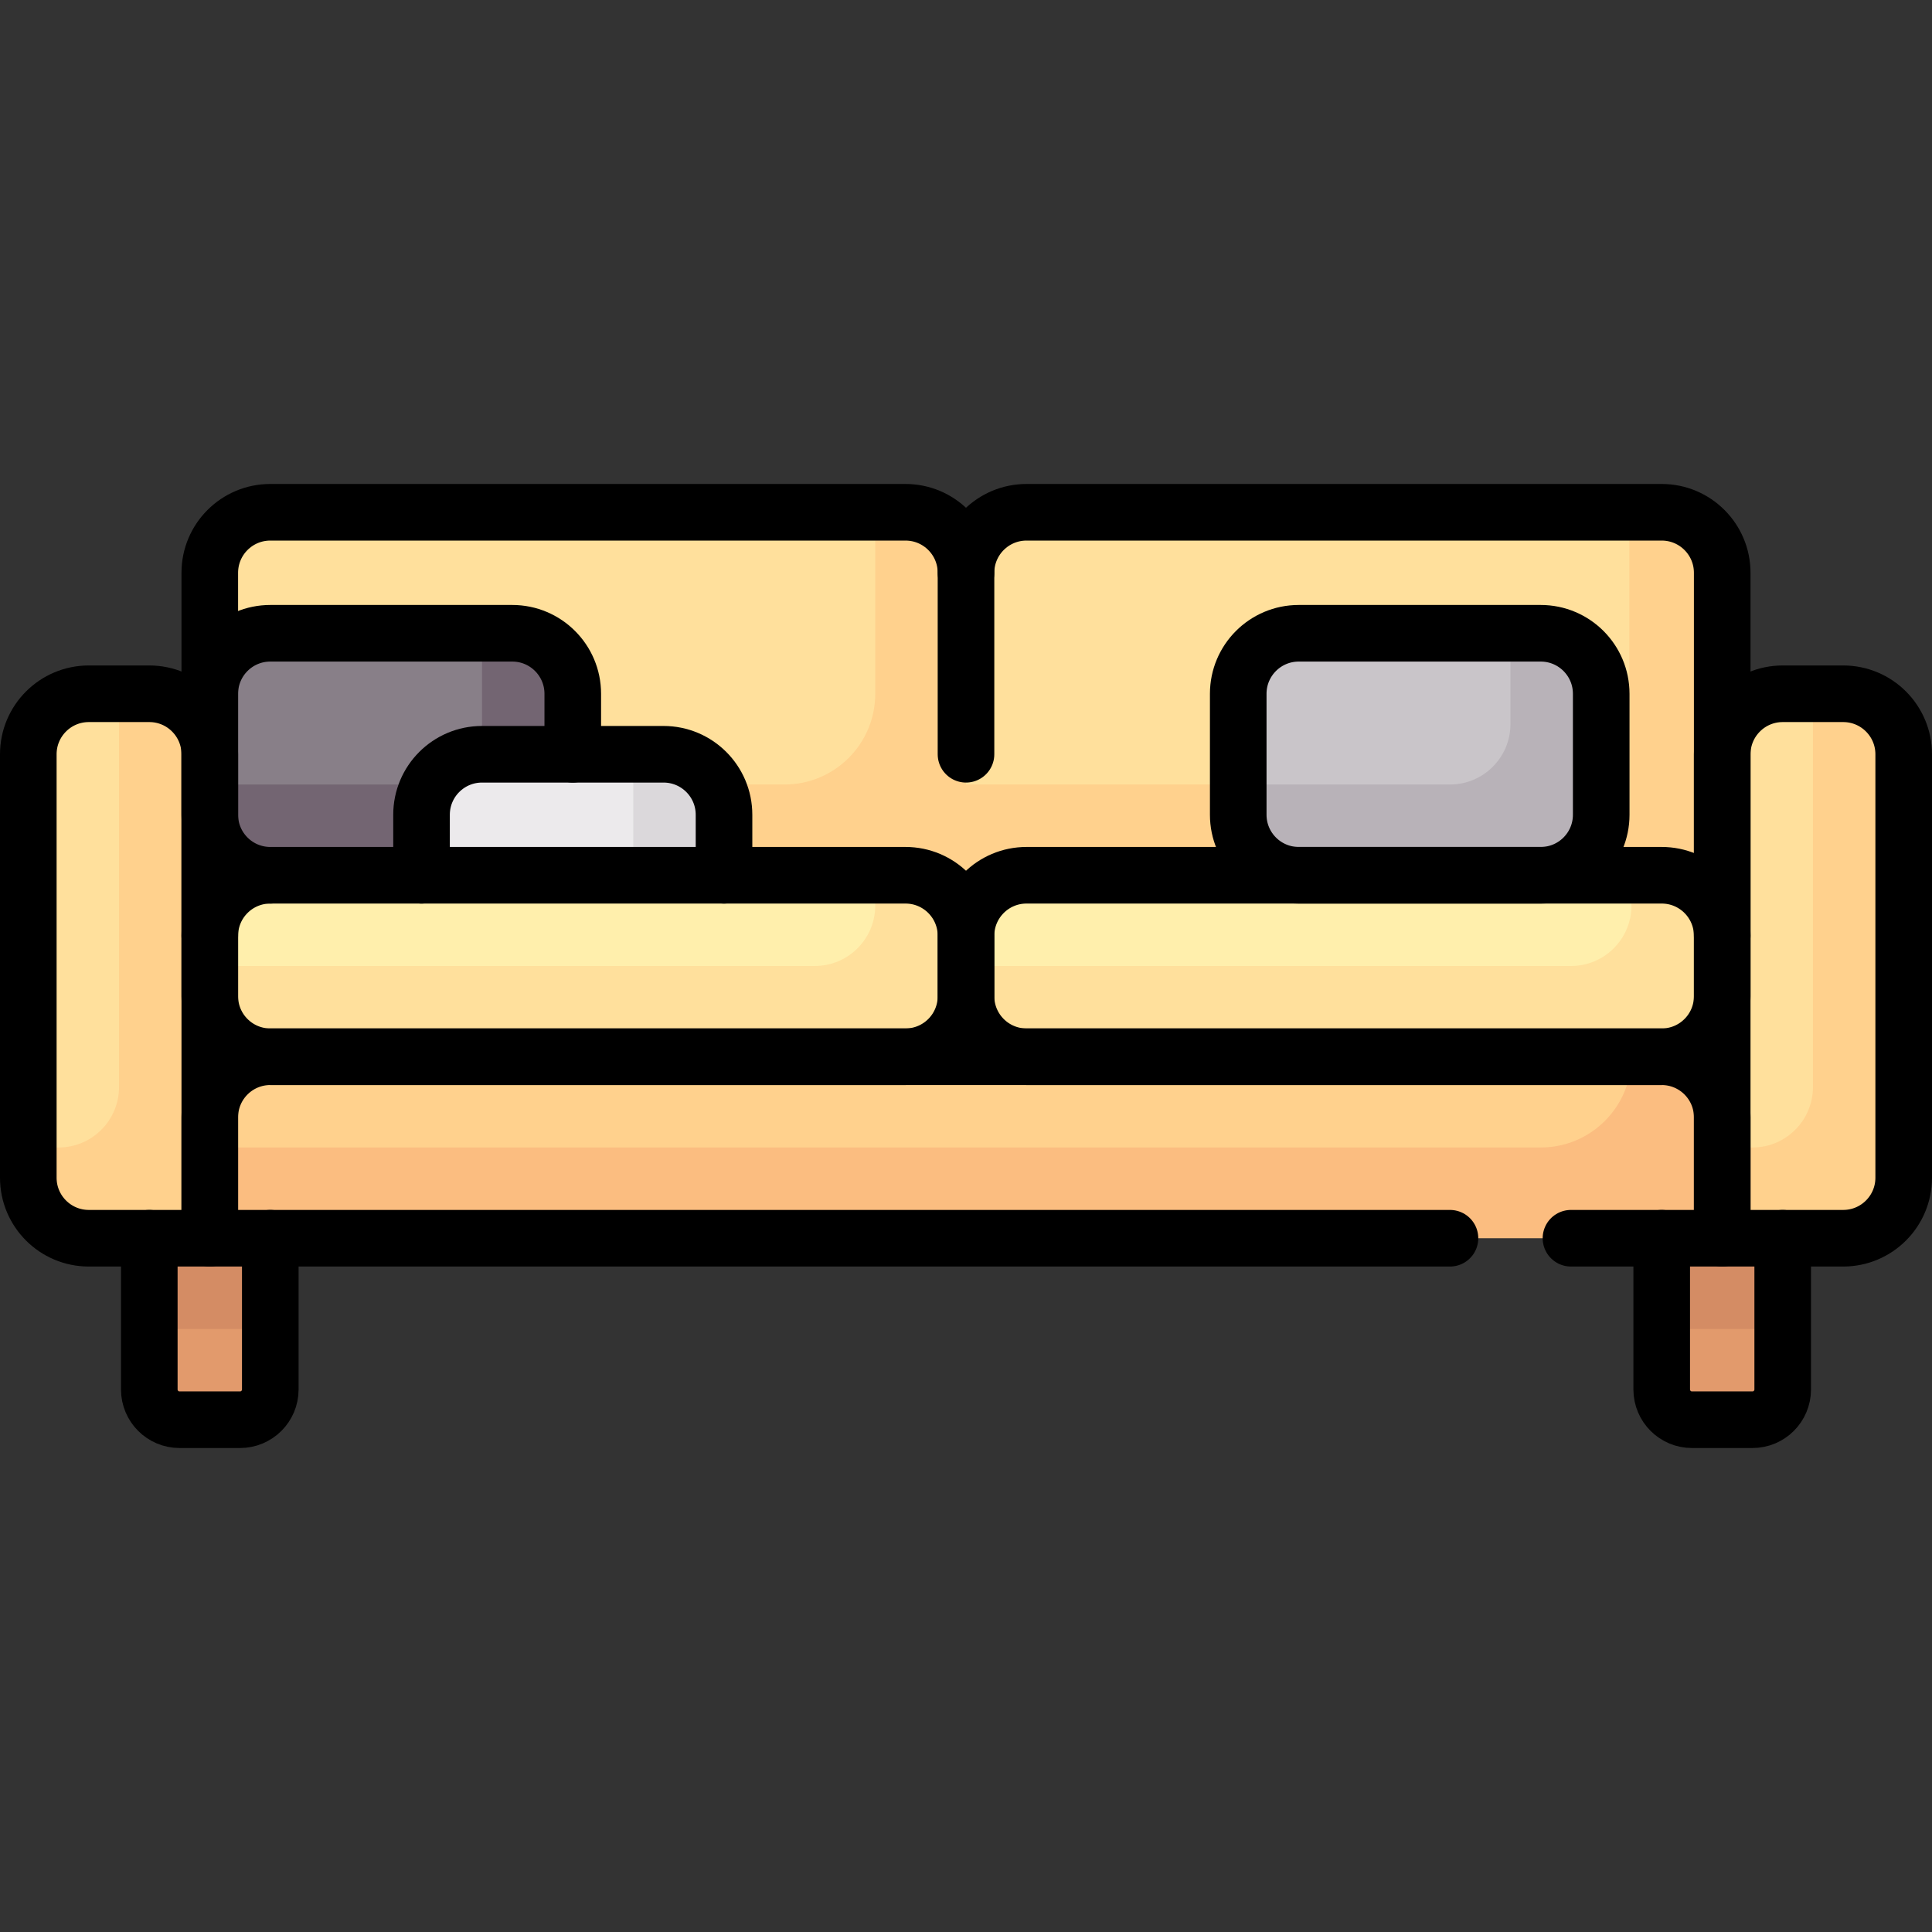
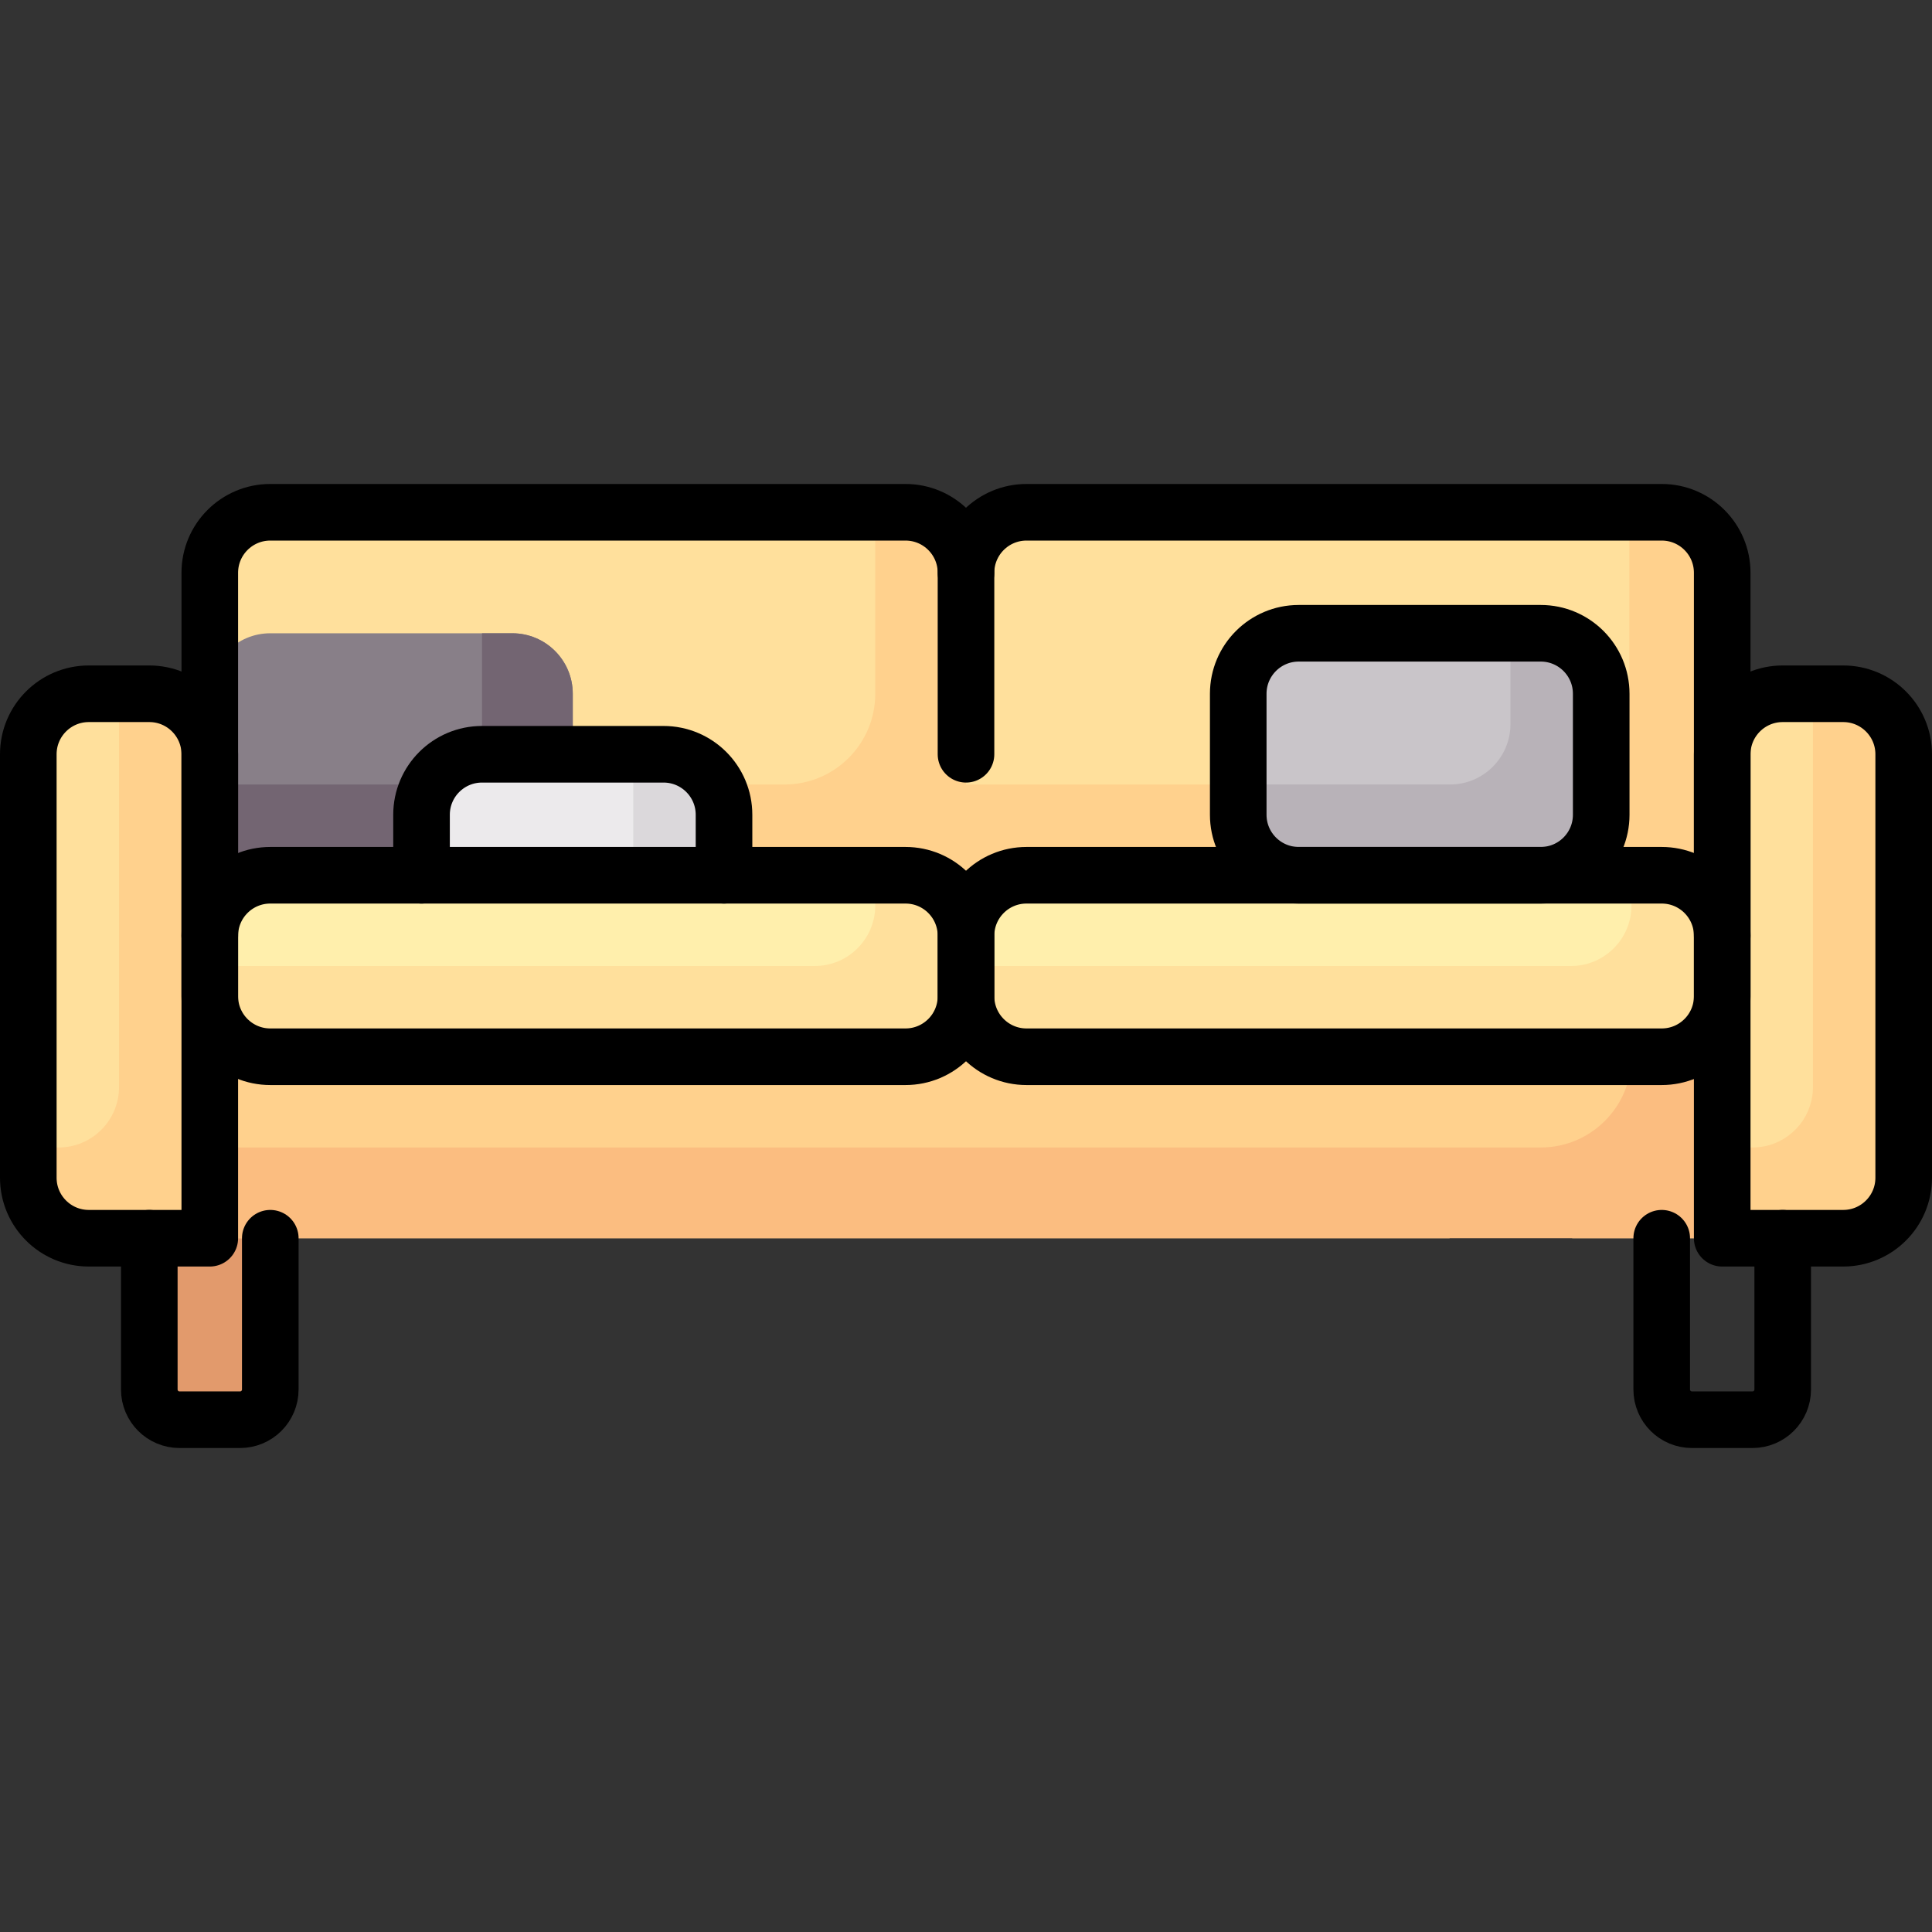
<svg xmlns="http://www.w3.org/2000/svg" version="1.1" id="Capa_1" x="0px" y="0px" viewBox="0 0 512 512" style="enable-background:new 0 0 512 512;" xml:space="preserve" width="512" height="512">
  <rect x="0" y="0" width="512" height="512" fill="#333333" stroke="none" />
  <g>
    <g>
      <path style="fill:#FFE09C;" d="M55.597,328.145H23.532c-8.854,0-16.032-7.178-16.032-16.032V199.887&#10;&#09;&#09;&#09;c0-8.854,7.178-16.032,16.032-16.032h16.032c8.854,0,16.032,7.178,16.032,16.032V328.145z" />
      <path style="fill:#FFE09C;" d="M488.468,328.145h-32.065V199.887c0-8.854,7.178-16.032,16.032-16.032h16.032&#10;&#09;&#09;&#09;c8.854,0,16.032,7.178,16.032,16.032v112.226C504.5,320.967,497.322,328.145,488.468,328.145z" />
-       <path style="fill:#E29A6C;" d="M440.371,312.113v56.113c0,4.427,3.589,8.016,8.016,8.016h16.032c4.427,0,8.016-3.589,8.016-8.016&#10;&#09;&#09;&#09;v-56.113H440.371z" />
      <path style="fill:#E29A6C;" d="M39.565,312.113v56.113c0,4.427,3.589,8.016,8.016,8.016h16.032c4.427,0,8.016-3.589,8.016-8.016&#10;&#09;&#09;&#09;v-56.113H39.565z" />
-       <rect x="39.565" y="328.145" style="fill:#D48C64;" width="32.065" height="24.048" />
-       <rect x="440.371" y="328.145" style="fill:#D48C64;" width="32.065" height="24.048" />
      <path style="fill:#FFE09C;" d="M440.371,135.758H272.032c-8.854,0-16.032,7.178-16.032,16.032c0-8.855-7.178-16.032-16.032-16.032&#10;&#09;&#09;&#09;H71.629c-8.854,0-16.032,7.178-16.032,16.032v160.323h400.806V151.79C456.403,142.936,449.225,135.758,440.371,135.758z" />
      <path style="fill:#FFD18D;" d="M488.468,183.855h-8.016v104.21c0,8.854-7.178,16.032-16.032,16.032h-8.016v-24.048H55.597v-80.161&#10;&#09;&#09;&#09;c0-8.855-7.179-16.032-16.032-16.032h-8.016v104.21c0,8.854-7.179,16.032-16.032,16.032H7.5v8.016&#10;&#09;&#09;&#09;c0,8.854,7.179,16.032,16.032,16.032h32.065h328.521l14.335-11.739l18.244,11.739h71.77c8.854,0,16.032-7.178,16.032-16.032&#10;&#09;&#09;&#09;V199.887C504.5,191.032,497.322,183.855,488.468,183.855z" />
      <path style="fill:#FFD18D;" d="M440.371,135.758h-8.585v48.097c0,13.282-10.767,24.048-24.048,24.048H256V151.79&#10;&#09;&#09;&#09;c0-8.855-7.178-16.032-16.032-16.032h-8.016v48.097c0,13.282-10.767,24.048-24.048,24.048H55.597v40.081H256h200.403V151.79&#10;&#09;&#09;&#09;C456.403,142.936,449.225,135.758,440.371,135.758z" />
      <path style="fill:#887F88;" d="M135.758,231.952H71.629c-8.854,0-16.032-7.178-16.032-16.032v-32.065&#10;&#09;&#09;&#09;c0-8.854,7.178-16.032,16.032-16.032h64.129c8.854,0,16.032,7.178,16.032,16.032v32.065&#10;&#09;&#09;&#09;C151.79,224.774,144.612,231.952,135.758,231.952z" />
      <path style="fill:#736572;" d="M135.758,167.823h-8.016v24.048c0,8.854-7.179,16.032-16.032,16.032H55.597v8.016&#10;&#09;&#09;&#09;c0,8.854,7.179,16.032,16.032,16.032h64.129c8.854,0,16.032-7.178,16.032-16.032v-32.065&#10;&#09;&#09;&#09;C151.79,175,144.612,167.823,135.758,167.823z" />
      <path style="fill:#ECEAEC;" d="M175.839,199.887h-48.097c-8.854,0-16.032,7.178-16.032,16.032v16.032h80.161v-16.032&#10;&#09;&#09;&#09;C191.871,207.065,184.693,199.887,175.839,199.887z" />
      <path style="fill:#FBBD80;" d="M432.355,280.048L432.355,280.048c0,13.282-10.767,24.048-24.048,24.048H55.597v24.048h400.806&#10;&#09;&#09;&#09;v-48.097C456.403,280.048,441.209,280.048,432.355,280.048z" />
      <path style="fill:#FFEFAC;" d="M440.371,231.952H272.032c-8.854,0-16.032,7.178-16.032,16.032c0-8.855-7.178-16.032-16.032-16.032&#10;&#09;&#09;&#09;H71.629c-8.854,0-16.032,7.178-16.032,16.032v16.032c0,8.854,7.178,16.032,16.032,16.032h368.742&#10;&#09;&#09;&#09;c8.854,0,16.032-7.178,16.032-16.032v-16.032C456.403,239.129,449.225,231.952,440.371,231.952z" />
      <path style="fill:#FFE09C;" d="M440.371,231.952h-8.016v8.016c0,8.854-7.178,16.032-16.032,16.032H256v-8.016&#10;&#09;&#09;&#09;c0-8.855-7.178-16.032-16.032-16.032h-8.016v8.016c0,8.854-7.178,16.032-16.032,16.032H55.597v8.016&#10;&#09;&#09;&#09;c0,8.854,7.178,16.032,16.032,16.032h368.742c8.854,0,16.032-7.178,16.032-16.032v-16.032&#10;&#09;&#09;&#09;C456.403,239.129,449.225,231.952,440.371,231.952z" />
      <path style="fill:#DBD8DB;" d="M191.871,231.952h-24.048v-32.065h8.016c8.854,0,16.032,7.178,16.032,16.032V231.952z" />
      <path style="fill:#C9C5C9;" d="M408.306,231.952h-64.129c-8.854,0-16.032-7.178-16.032-16.032v-32.065&#10;&#09;&#09;&#09;c0-8.854,7.178-16.032,16.032-16.032h64.129c8.854,0,16.032,7.178,16.032,16.032v32.065&#10;&#09;&#09;&#09;C424.339,224.774,417.161,231.952,408.306,231.952z" />
      <path style="fill:#B8B2B8;" d="M408.306,167.823h-8.016v24.048c0,8.854-7.178,16.032-16.032,16.032h-56.113v8.016&#10;&#09;&#09;&#09;c0,8.854,7.178,16.032,16.032,16.032h64.129c8.854,0,16.032-7.178,16.032-16.032v-32.065&#10;&#09;&#09;&#09;C424.339,175,417.16,167.823,408.306,167.823z" />
    </g>
    <g>
      <path style="fill:none;stroke:#000000;stroke-width:15;stroke-linecap:round;stroke-linejoin:round;stroke-miterlimit:10;" d="&#10;&#09;&#09;&#09;M55.597,328.145H23.532c-8.854,0-16.032-7.178-16.032-16.032V199.887c0-8.854,7.178-16.032,16.032-16.032h16.032&#10;&#09;&#09;&#09;c8.854,0,16.032,7.178,16.032,16.032V328.145z" />
      <path style="fill:none;stroke:#000000;stroke-width:15;stroke-linecap:round;stroke-linejoin:round;stroke-miterlimit:10;" d="&#10;&#09;&#09;&#09;M488.468,328.145h-32.065V199.887c0-8.854,7.178-16.032,16.032-16.032h16.032c8.854,0,16.032,7.178,16.032,16.032v112.226&#10;&#09;&#09;&#09;C504.5,320.967,497.322,328.145,488.468,328.145z" />
      <path style="fill:none;stroke:#000000;stroke-width:15;stroke-linecap:round;stroke-linejoin:round;stroke-miterlimit:10;" d="&#10;&#09;&#09;&#09;M55.597,264.016v-16.032c0-8.854,7.178-16.032,16.032-16.032h168.339c8.854,0,16.032,7.178,16.032,16.032v16.032&#10;&#09;&#09;&#09;c0,8.854-7.178,16.032-16.032,16.032H71.629C62.775,280.048,55.597,272.871,55.597,264.016z" />
      <path style="fill:none;stroke:#000000;stroke-width:15;stroke-linecap:round;stroke-linejoin:round;stroke-miterlimit:10;" d="&#10;&#09;&#09;&#09;M55.597,247.984V151.79c0-8.854,7.178-16.032,16.032-16.032h168.339c8.854,0,16.032,7.178,16.032,16.032" />
      <path style="fill:none;stroke:#000000;stroke-width:15;stroke-linecap:round;stroke-linejoin:round;stroke-miterlimit:10;" d="&#10;&#09;&#09;&#09;M256,199.887V151.79c0-8.854,7.178-16.032,16.032-16.032h168.339c8.854,0,16.032,7.178,16.032,16.032v96.194" />
      <path style="fill:none;stroke:#000000;stroke-width:15;stroke-linecap:round;stroke-linejoin:round;stroke-miterlimit:10;" d="&#10;&#09;&#09;&#09;M256,264.016v-16.032c0-8.854,7.178-16.032,16.032-16.032h168.339c8.854,0,16.032,7.178,16.032,16.032v16.032&#10;&#09;&#09;&#09;c0,8.854-7.178,16.032-16.032,16.032H272.032C263.178,280.048,256,272.871,256,264.016z" />
-       <path style="fill:none;stroke:#000000;stroke-width:15;stroke-linecap:round;stroke-linejoin:round;stroke-miterlimit:10;" d="&#10;&#09;&#09;&#09;M384.258,328.145H55.597v-32.065c0-8.854,7.178-16.032,16.032-16.032h368.742c8.854,0,16.032,7.178,16.032,16.032v32.065h-40.081" />
      <path style="fill:none;stroke:#000000;stroke-width:15;stroke-linecap:round;stroke-linejoin:round;stroke-miterlimit:10;" d="&#10;&#09;&#09;&#09;M39.565,328.145v40.081c0,4.427,3.589,8.016,8.016,8.016h16.032c4.427,0,8.016-3.589,8.016-8.016v-40.081" />
      <path style="fill:none;stroke:#000000;stroke-width:15;stroke-linecap:round;stroke-linejoin:round;stroke-miterlimit:10;" d="&#10;&#09;&#09;&#09;M440.371,328.145v40.081c0,4.427,3.589,8.016,8.016,8.016h16.032c4.427,0,8.016-3.589,8.016-8.016v-40.081" />
-       <path style="fill:none;stroke:#000000;stroke-width:15;stroke-linecap:round;stroke-linejoin:round;stroke-miterlimit:10;" d="&#10;&#09;&#09;&#09;M71.629,231.952c-8.854,0-16.032-7.178-16.032-16.032v-32.065c0-8.854,7.178-16.032,16.032-16.032h64.129&#10;&#09;&#09;&#09;c8.854,0,16.032,7.178,16.032,16.032v16.032" />
      <path style="fill:none;stroke:#000000;stroke-width:15;stroke-linecap:round;stroke-linejoin:round;stroke-miterlimit:10;" d="&#10;&#09;&#09;&#09;M408.306,167.823h-64.129c-8.854,0-16.032,7.178-16.032,16.032v32.065c0,8.854,7.178,16.032,16.032,16.032h64.129&#10;&#09;&#09;&#09;c8.854,0,16.032-7.178,16.032-16.032v-32.065C424.339,175,417.161,167.823,408.306,167.823z" />
      <path style="fill:none;stroke:#000000;stroke-width:15;stroke-linecap:round;stroke-linejoin:round;stroke-miterlimit:10;" d="&#10;&#09;&#09;&#09;M191.871,231.952v-16.032c0-8.855-7.178-16.032-16.032-16.032h-48.097c-8.854,0-16.032,7.178-16.032,16.032v16.032" />
    </g>
  </g>
</svg>